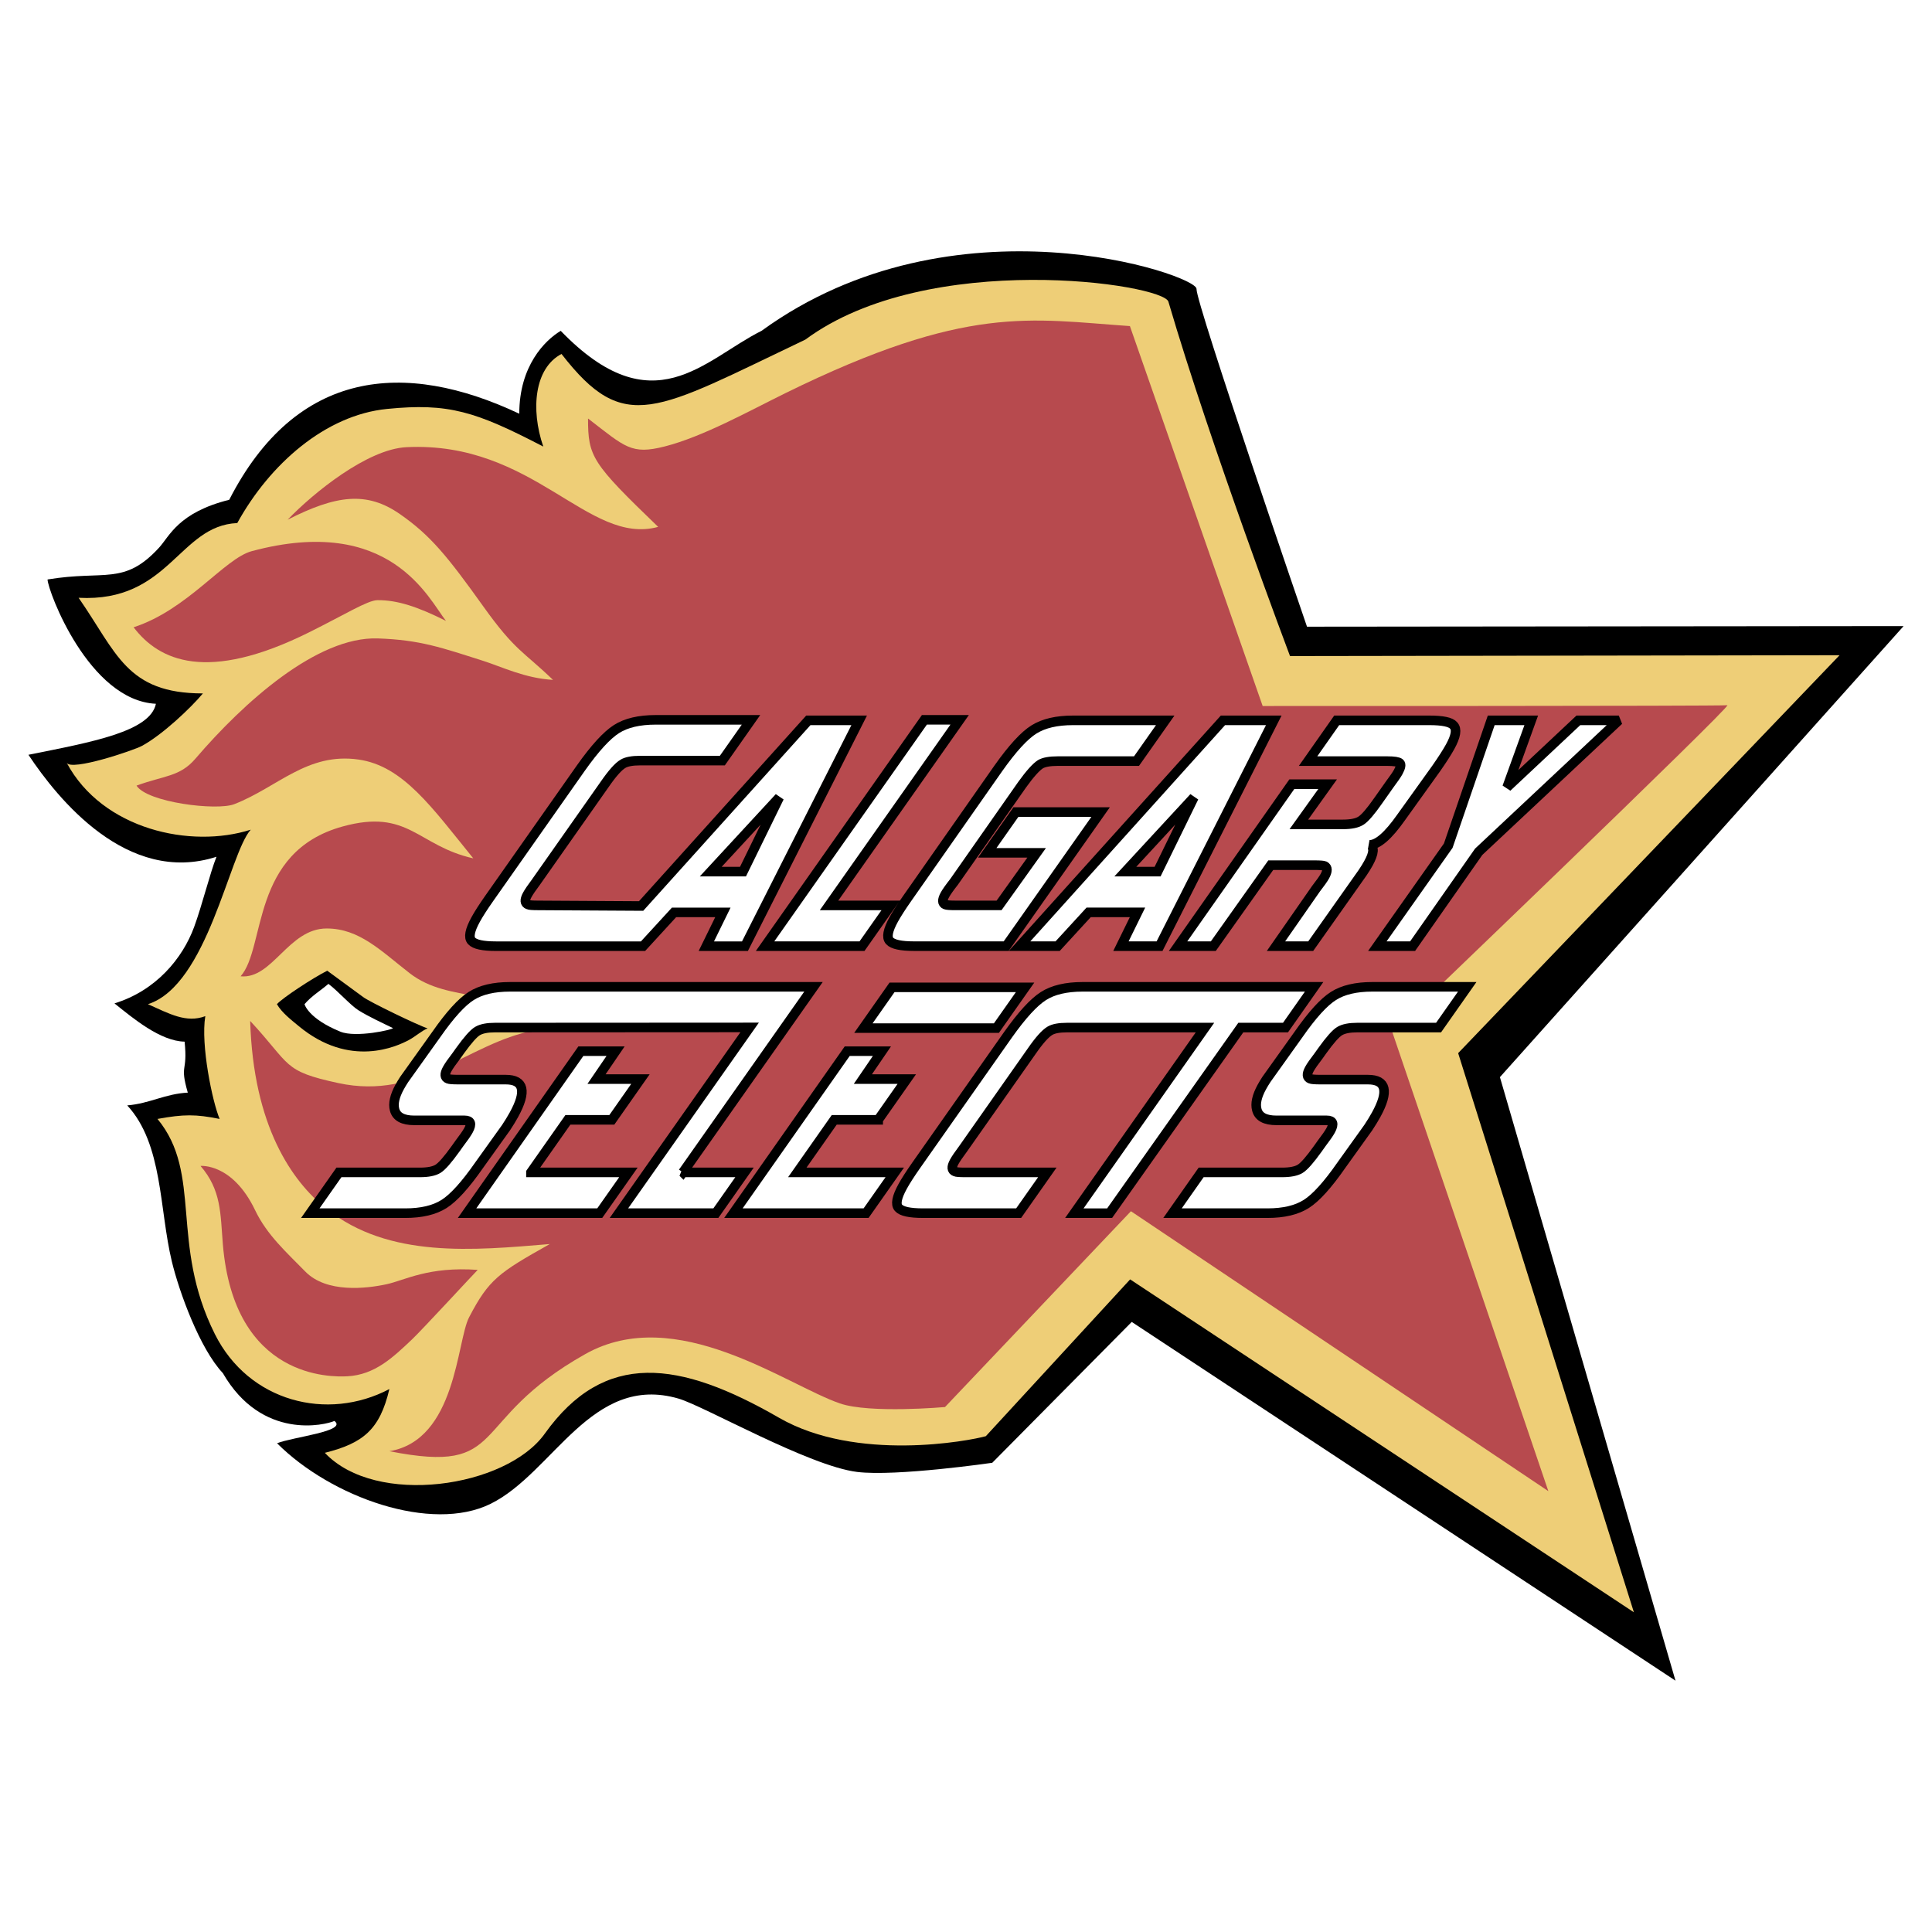
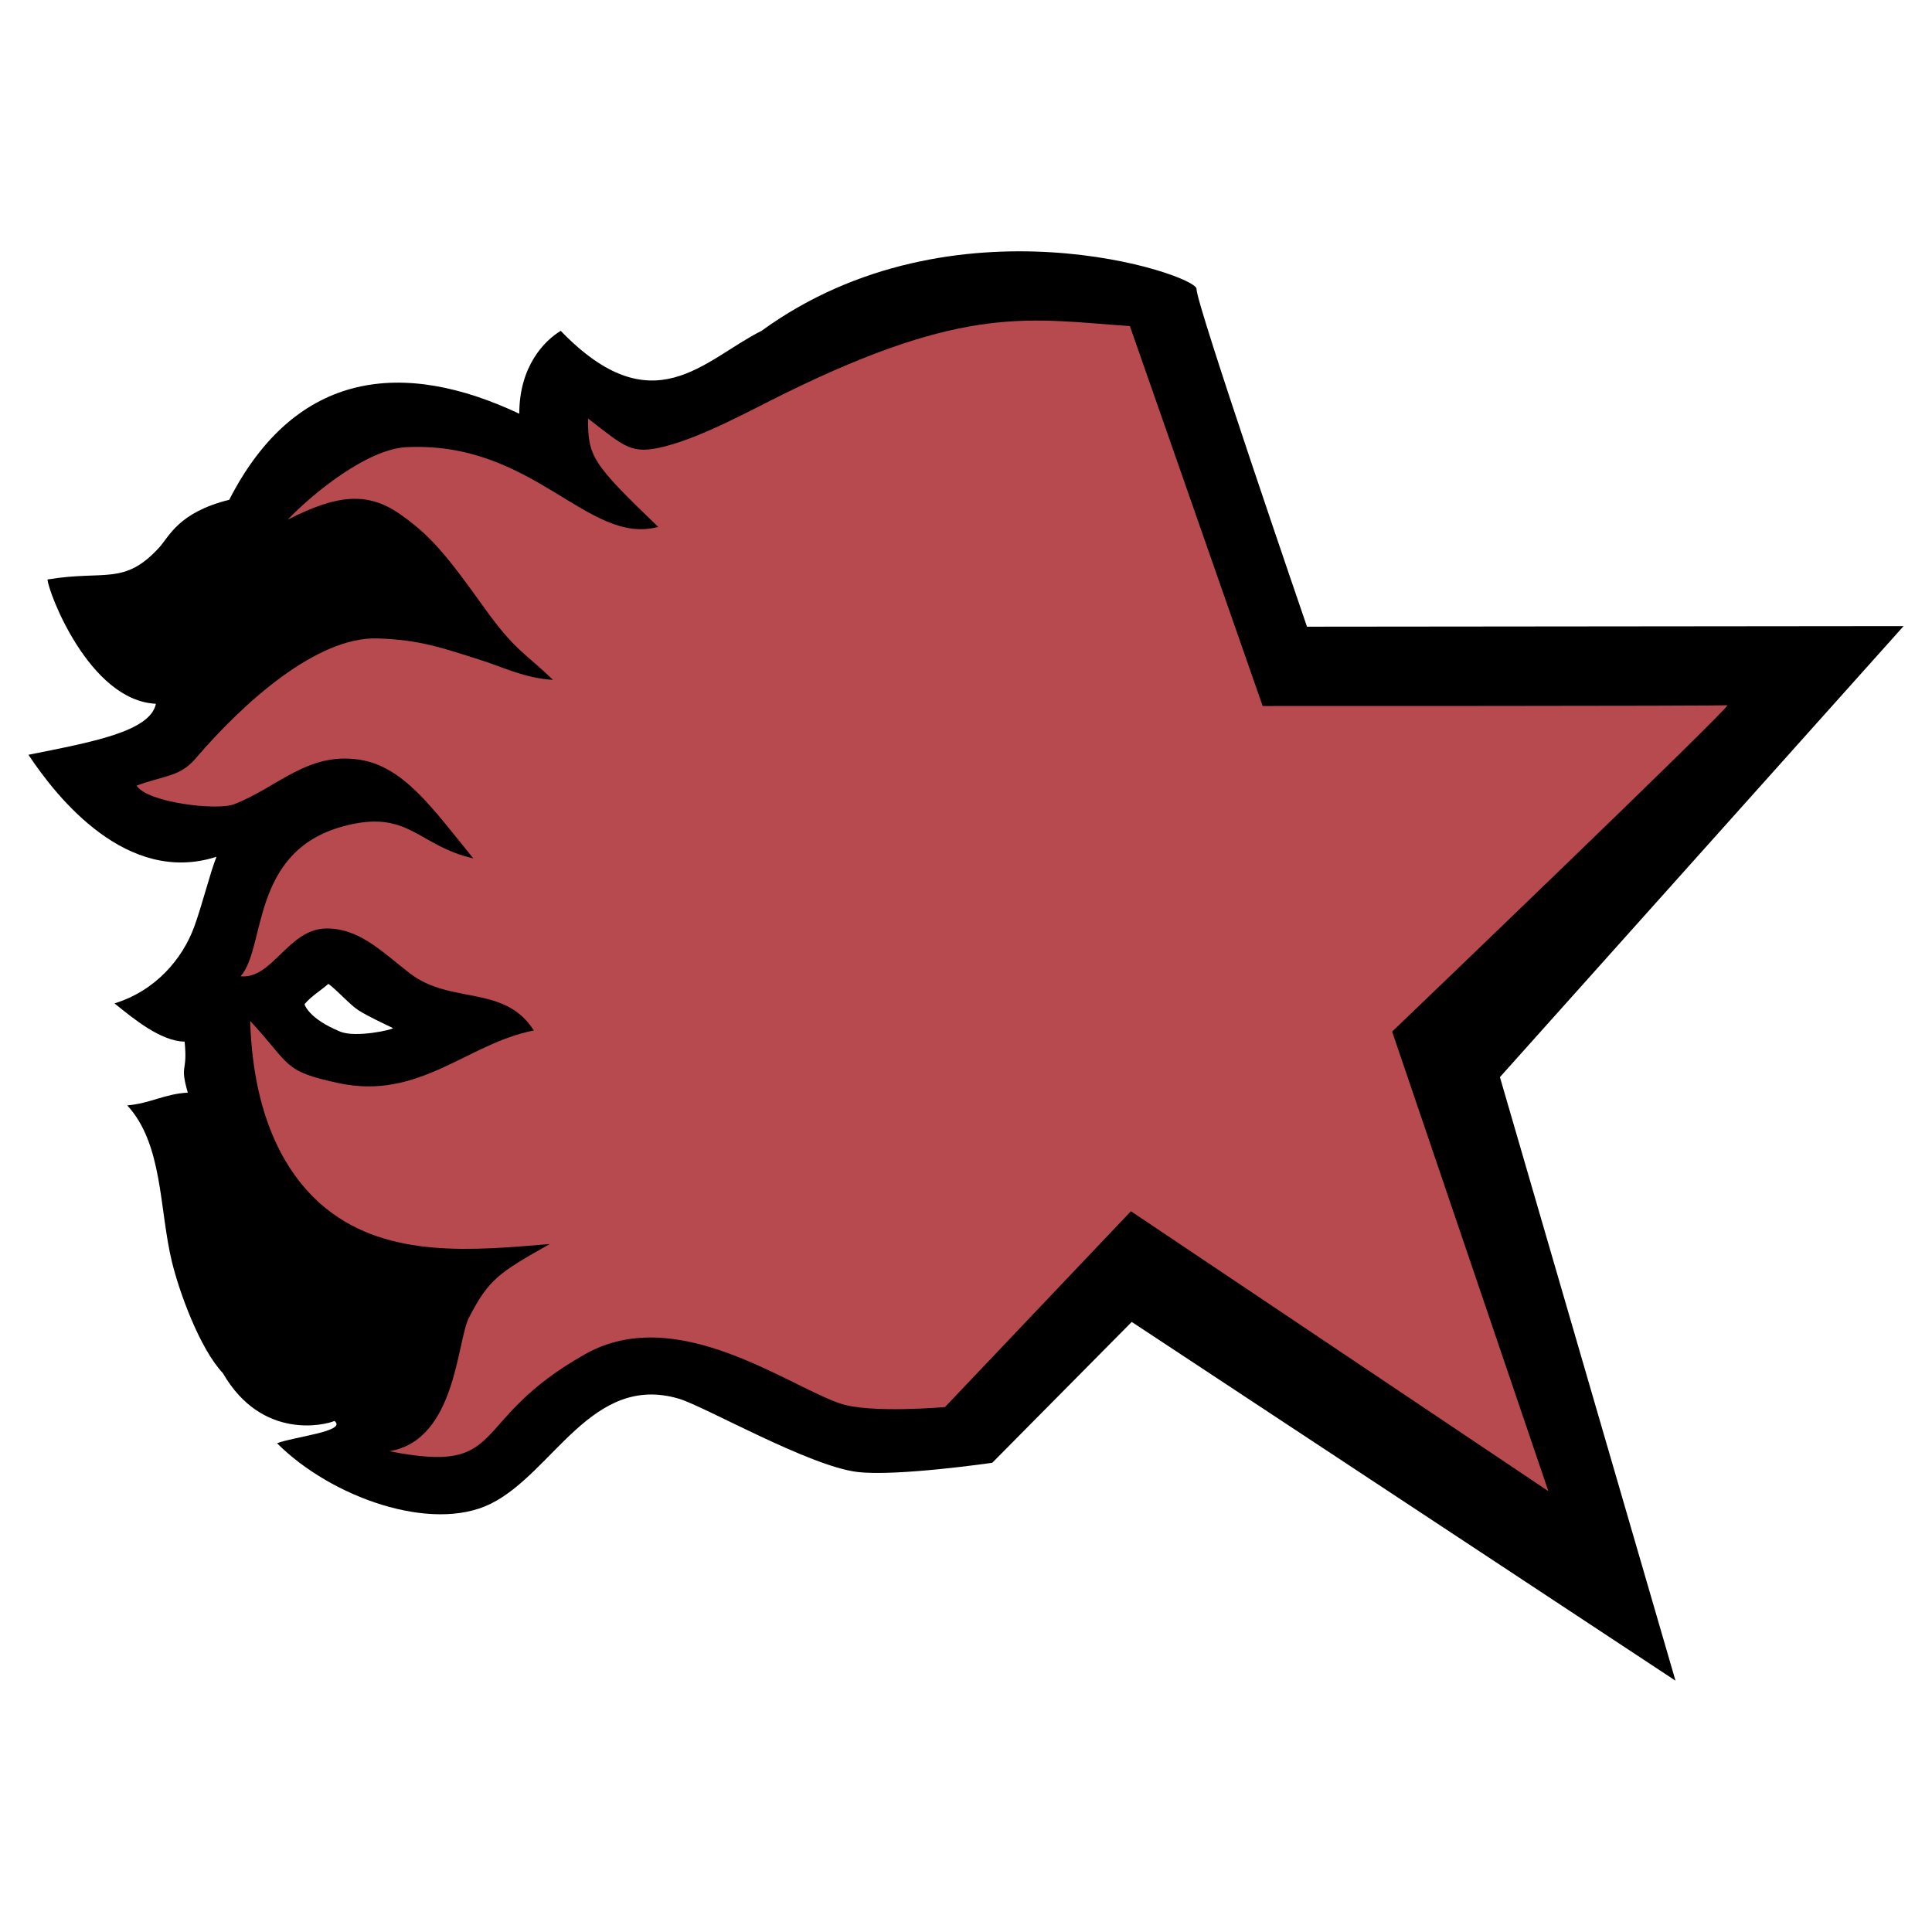
<svg xmlns="http://www.w3.org/2000/svg" width="2500" height="2500" viewBox="0 0 192.756 192.756">
  <g fill-rule="evenodd" clip-rule="evenodd">
    <path fill="#fff" d="M0 0h192.756v192.756H0V0z" />
    <path d="M189.922 62.466l-59.523.058s-11.094-32.298-11.023-33.702-24.239-9.727-43.399 4.186c-5.759 2.88-10.812 9.54-20.034 0-1.59.954-4.135 3.499-4.135 8.269-11.449-5.406-22.26-4.453-28.938 8.586-5.088 1.271-5.957 3.637-6.996 4.771-3.498 3.816-5.406 2.226-11.13 3.18.035 1.171 4.134 12.084 10.812 12.402-.577 2.777-6.36 3.816-12.72 5.089 2.914 4.38 9.858 13.037 18.763 10.175-.636 1.59-1.441 4.859-2.227 6.996-1.157 3.152-3.816 6.36-7.95 7.632 1.844 1.479 4.58 3.773 6.996 3.816.329 3.176-.524 2.152.318 5.088-2.28.117-3.771 1.082-6.042 1.273 3.576 3.877 3.178 10.303 4.453 15.582.734 3.043 2.783 8.682 5.088 11.131 3.896 6.756 10.256 5.166 11.13 4.77 1.352 1.033-4.134 1.59-5.724 2.225 5.406 5.406 15.405 8.955 21.307 6.043 6.255-3.086 10.065-13.039 18.762-10.494 2.54.744 12.999 6.725 17.809 7.314 3.9.477 13.478-.914 13.478-.914l13.916-14.053 54.252 35.793-17.518-60.217 40.275-44.999zM33.959 102.93c-3.22-1.311-3.577-2.742-3.577-2.742.715-.834 1.55-1.312 2.385-2.027.954.715 2.21 2.141 2.987 2.629.98.619 2.399 1.273 3.452 1.783.014.154-3.695.989-5.247.357z" />
-     <path d="M183.535 65.372l-54.83.084s-7.906-20.944-12.131-35.349c-.449-1.789-23.982-5.287-36.225 3.776-15.026 7.155-18.014 9.568-24.328 1.431-2.686 1.414-3.101 5.486-1.82 9.24-6.766-3.516-9.445-4.366-15.591-3.754-6.132.61-11.687 5.486-14.938 11.386-5.835.25-6.766 7.933-15.83 7.456 3.816 5.486 4.77 9.541 12.402 9.541-1.192 1.431-4.038 4.13-6.088 5.237-.817.442-7.041 2.548-7.506 1.68 3.578 6.678 12.402 8.586 18.365 6.678-2.147 2.385-4.293 15.502-10.256 17.411 2.146.953 3.816 1.908 5.724 1.193-.477 2.861.716 8.586 1.431 10.254-2.385-.477-3.578-.477-6.201 0 4.529 5.492 1.193 12.402 5.724 21.467 3.384 6.768 11.229 8.742 17.411 5.484-.954 4.055-2.624 5.406-6.439 6.361 5.088 5.406 18.091 3.484 21.942-1.908 5.962-8.348 13.433-7.318 23.373-1.59 7.722 4.449 19.001 2.305 20.634 1.838l14.396-15.643 50.26 33.213-17.533-55.785 38.054-39.701zM40.789 103.766c-1.156.615-5.875 2.861-11.003-1.406-.752-.625-1.665-1.322-2.158-2.172.524-.604 3.589-2.623 5.021-3.34l3.578 2.623c.584.461 5.53 2.854 6.435 3.129-.631.263-1.224.82-1.873 1.166z" fill="#eece77" />
    <path d="M172.338 70.361c.574-.042-33.443 32.563-33.443 32.563l15.584 45.848-41.646-27.928-18.55 19.537s-7.513.668-10.491-.363c-5.377-1.86-16.322-10.018-25.385-4.928-11.976 6.723-7.473 12.082-19.558 9.697 6.678-1.111 6.713-10.977 7.95-13.355 1.977-3.801 2.965-4.453 8.054-7.314-7.633.637-16.046 1.455-22.261-3.498-3.478-2.771-7.314-8.268-7.632-18.762 4.134 4.451 3.192 4.99 8.801 6.201 8.109 1.748 12.88-3.977 19.502-5.248-2.96-4.635-8.305-2.537-12.403-5.725-2.862-2.226-5.014-4.452-8.268-4.452-3.816 0-5.406 5.088-8.586 4.77 2.544-2.862.954-12.402 10.176-14.946 6.604-1.822 7.465 1.93 13.038 3.18-4.134-5.088-6.996-9.222-11.448-9.858-5.124-.732-8.064 2.765-12.402 4.452-1.75.682-8.703-.175-9.748-1.853 2.751-1.009 4.323-.873 5.869-2.68 4.832-5.644 12.149-12.203 18.188-12.004 4.255.141 6.427.937 10.494 2.227 1.88.595 4.19 1.749 6.997 1.908-2.966-2.862-3.76-2.862-6.941-7.314-3.641-5.097-5.318-7.13-8.324-9.223-3.31-2.305-6.359-1.908-11.208.557 2.595-2.701 7.963-7.041 11.845-7.235 12.72-.635 18.126 9.859 25.123 7.951-6.615-6.374-6.997-6.997-6.997-10.812 3.713 2.863 4.315 3.634 7.639 2.791 3.846-.977 8.479-3.567 12.078-5.334 18.126-8.905 24.421-7.358 34.345-6.678l13.246 37.905c.001-.002 45.126.013 46.362-.077z" fill="#b74a4e" />
-     <path d="M20.007 116.326c2.082 2.412 1.975 4.734 2.226 7.791 1.113 13.516 10.877 13.271 12.395 13.197 2.777-.135 4.591-1.9 6.495-3.697.93-.875 6.408-6.812 6.538-6.92-4.917-.354-7.259 1.033-9.085 1.43-2.032.441-5.998.902-8.114-1.262-1.885-1.928-3.824-3.648-5.008-6.121-2.267-4.736-5.447-4.418-5.447-4.418zM13.329 62.583c5.406-1.749 9.06-6.864 11.799-7.598 13.8-3.692 17.616 4.735 19.366 6.961-2.862-1.431-4.872-2.084-6.837-2.067-.978.009-3.252 1.438-6.849 3.223-10.165 5.047-14.935 2.82-17.479-.519z" fill="#b74a4e" />
-     <path fill="#fff" stroke="#000" stroke-width=".955" stroke-miterlimit="2.613" d="M86.004 94.398h-9.672l15.895-22.582h3.519L82.714 90.332h6.151l-2.861 4.066zM100.387 94.398h-9.2c-1.306 0-2.116-.175-2.431-.528-.316-.352-.179-1.064.409-2.134.301-.549.754-1.253 1.357-2.115l9.08-12.961c1.406-1.99 2.596-3.286 3.566-3.888.971-.602 2.264-.903 3.883-.903h9.203l-2.865 4.067h-7.857c-.805 0-1.381.105-1.729.312-.441.286-1.047.961-1.814 2.026l-6.801 9.709c-.451.574-.754 1.004-.912 1.291-.287.522-.272.848.042.978.125.053.458.079.999.079h4.361l3.748-5.244h-4.93l2.861-4.067h8.451l-9.421 13.378zM112.275 86.96l6.842-7.407-3.623 7.407h-3.219zm14.809-15.09h-5.072l-20.291 22.529h3.799l3.094-3.372h4.875l-1.654 3.372h3.854l11.395-22.529zM130.771 94.398h-3.465l3.986-5.723c.447-.576.742-.995.887-1.257.287-.523.281-.865-.018-1.021-.127-.052-.461-.079-1.002-.079h-4.375l-5.73 8.08h-3.518l11.352-16.161h3.572l-2.873 4.013h4.395c.83 0 1.439-.129 1.828-.39.391-.261.949-.912 1.678-1.955l1.162-1.647c.424-.566.707-.979.85-1.238.254-.464.307-.761.156-.89-.152-.128-.566-.194-1.244-.194h-7.906l2.857-4.067h9.24c1.332 0 2.139.17 2.422.509.348.366.234 1.072-.34 2.116-.303.549-.762 1.268-1.381 2.156l-3.512 4.899c-1.287 1.83-2.34 2.745-3.156 2.745.5.184.463.798-.111 1.843-.158.288-.354.602-.582.941l-5.172 7.32zM161.51 71.87l-13.981 13.113-6.591 9.415h-3.52l7.074-10.025 4.287-12.503h3.994l-2.41 6.671 7.11-6.671h4.037zM133.822 116.26c-1.363 1.959-2.527 3.244-3.49 3.857-.965.613-2.254.92-3.873.92h-9.477l2.857-4.066h8.088c.803 0 1.398-.119 1.787-.355.391-.236.979-.906 1.77-2.012l.363-.51c.451-.59.754-1.027.908-1.311.367-.67.238-1.004-.387-1.004h-5.014c-1.123 0-1.777-.352-1.961-1.061-.166-.602.002-1.359.506-2.275.131-.236.279-.484.449-.746l3.225-4.516c1.352-1.938 2.508-3.209 3.469-3.816.959-.607 2.25-.91 3.867-.91h9.477l-2.859 4.066h-8.113c-.781 0-1.365.117-1.752.348s-.969.885-1.742 1.963l-.363.51c-.447.58-.75 1.014-.91 1.305-.289.525-.262.855.084.986.127.053.465.08 1.014.08h4.738c1.826 0 2.1 1.168.816 3.504-.229.414-.49.842-.785 1.285l-2.692 3.758zM87.616 111.727l2.855-4.067h-4.382l1.901-2.783h-3.464l-11.353 16.16h13.236l2.861-4.066h-9.723l3.684-5.244h4.385zM88.999 98.508l-2.857 4.066h13.27l2.861-4.066H88.999zM52.974 116.971l3.684-5.244h4.384l2.855-4.067h-4.382l1.901-2.783h-3.464l-11.353 16.16h13.236l2.861-4.066h-9.722z" />
-     <path d="M68.131 116.971l13.032-18.516H50.887c-1.618 0-2.908.303-3.868.91s-2.116 1.879-3.468 3.816l-3.225 4.516c-.171.262-.32.51-.45.746-.503.916-.672 1.674-.507 2.275.185.709.84 1.061 1.963 1.061h5.011c.626 0 .757.334.388 1.004-.156.283-.458.721-.909 1.311l-.363.51c-.79 1.105-1.379 1.775-1.768 2.012-.389.236-.986.355-1.789.355h-8.087l-2.857 4.066h9.476c1.619 0 2.909-.307 3.874-.92.963-.613 2.126-1.898 3.49-3.857l2.692-3.758c.294-.443.556-.871.784-1.285 1.283-2.336 1.012-3.504-.815-3.504h-4.738c-.548 0-.887-.027-1.014-.08-.347-.131-.373-.461-.083-.986.159-.291.461-.725.909-1.305l.363-.51c.775-1.078 1.355-1.732 1.742-1.963s.971-.348 1.752-.348l25.174-.014h.229l-13.043 18.53h9.671l2.861-4.066h-6.151zM80.647 71.87L63.964 90.392l-10.291-.06c-.549 0-.874-.026-.975-.079-.347-.13-.376-.456-.088-.979.158-.288.451-.719.881-1.294l6.827-9.71c.768-1.113 1.381-1.802 1.84-2.068.35-.211.917-.317 1.7-.317h8.211l2.86-4.067h-9.515c-1.645 0-2.949.309-3.915.926-.966.617-2.147 1.911-3.542 3.88l-9.141 13c-.605.861-1.057 1.566-1.358 2.115-.588 1.07-.726 1.782-.409 2.134.316.353 1.126.528 2.431.528h14.676l3.093-3.372h4.874l-1.652 3.372h3.853L85.72 71.87h-5.073zm-6.518 15.09h-3.218l6.841-7.407-3.623 7.407zM108.01 98.455c-1.645 0-2.949.309-3.914.926-.967.617-2.146 1.91-3.541 3.879l-9.142 13c-.604.861-1.058 1.566-1.358 2.115-.588 1.07-.725 1.781-.409 2.133.315.354 1.126.529 2.431.529h9.554l2.861-4.066H96.27c-.548 0-.874-.027-.976-.08-.346-.129-.375-.455-.087-.979.158-.289.451-.719.881-1.295l6.826-9.711c.768-1.111 1.383-1.801 1.84-2.066.352-.211.918-.318 1.701-.318h13.766l-13.033 18.516h3.52l13.088-18.516h4.459l2.855-4.066h-23.1v-.001z" fill="#fff" stroke="#000" stroke-width=".955" stroke-miterlimit="2.613" />
  </g>
</svg>